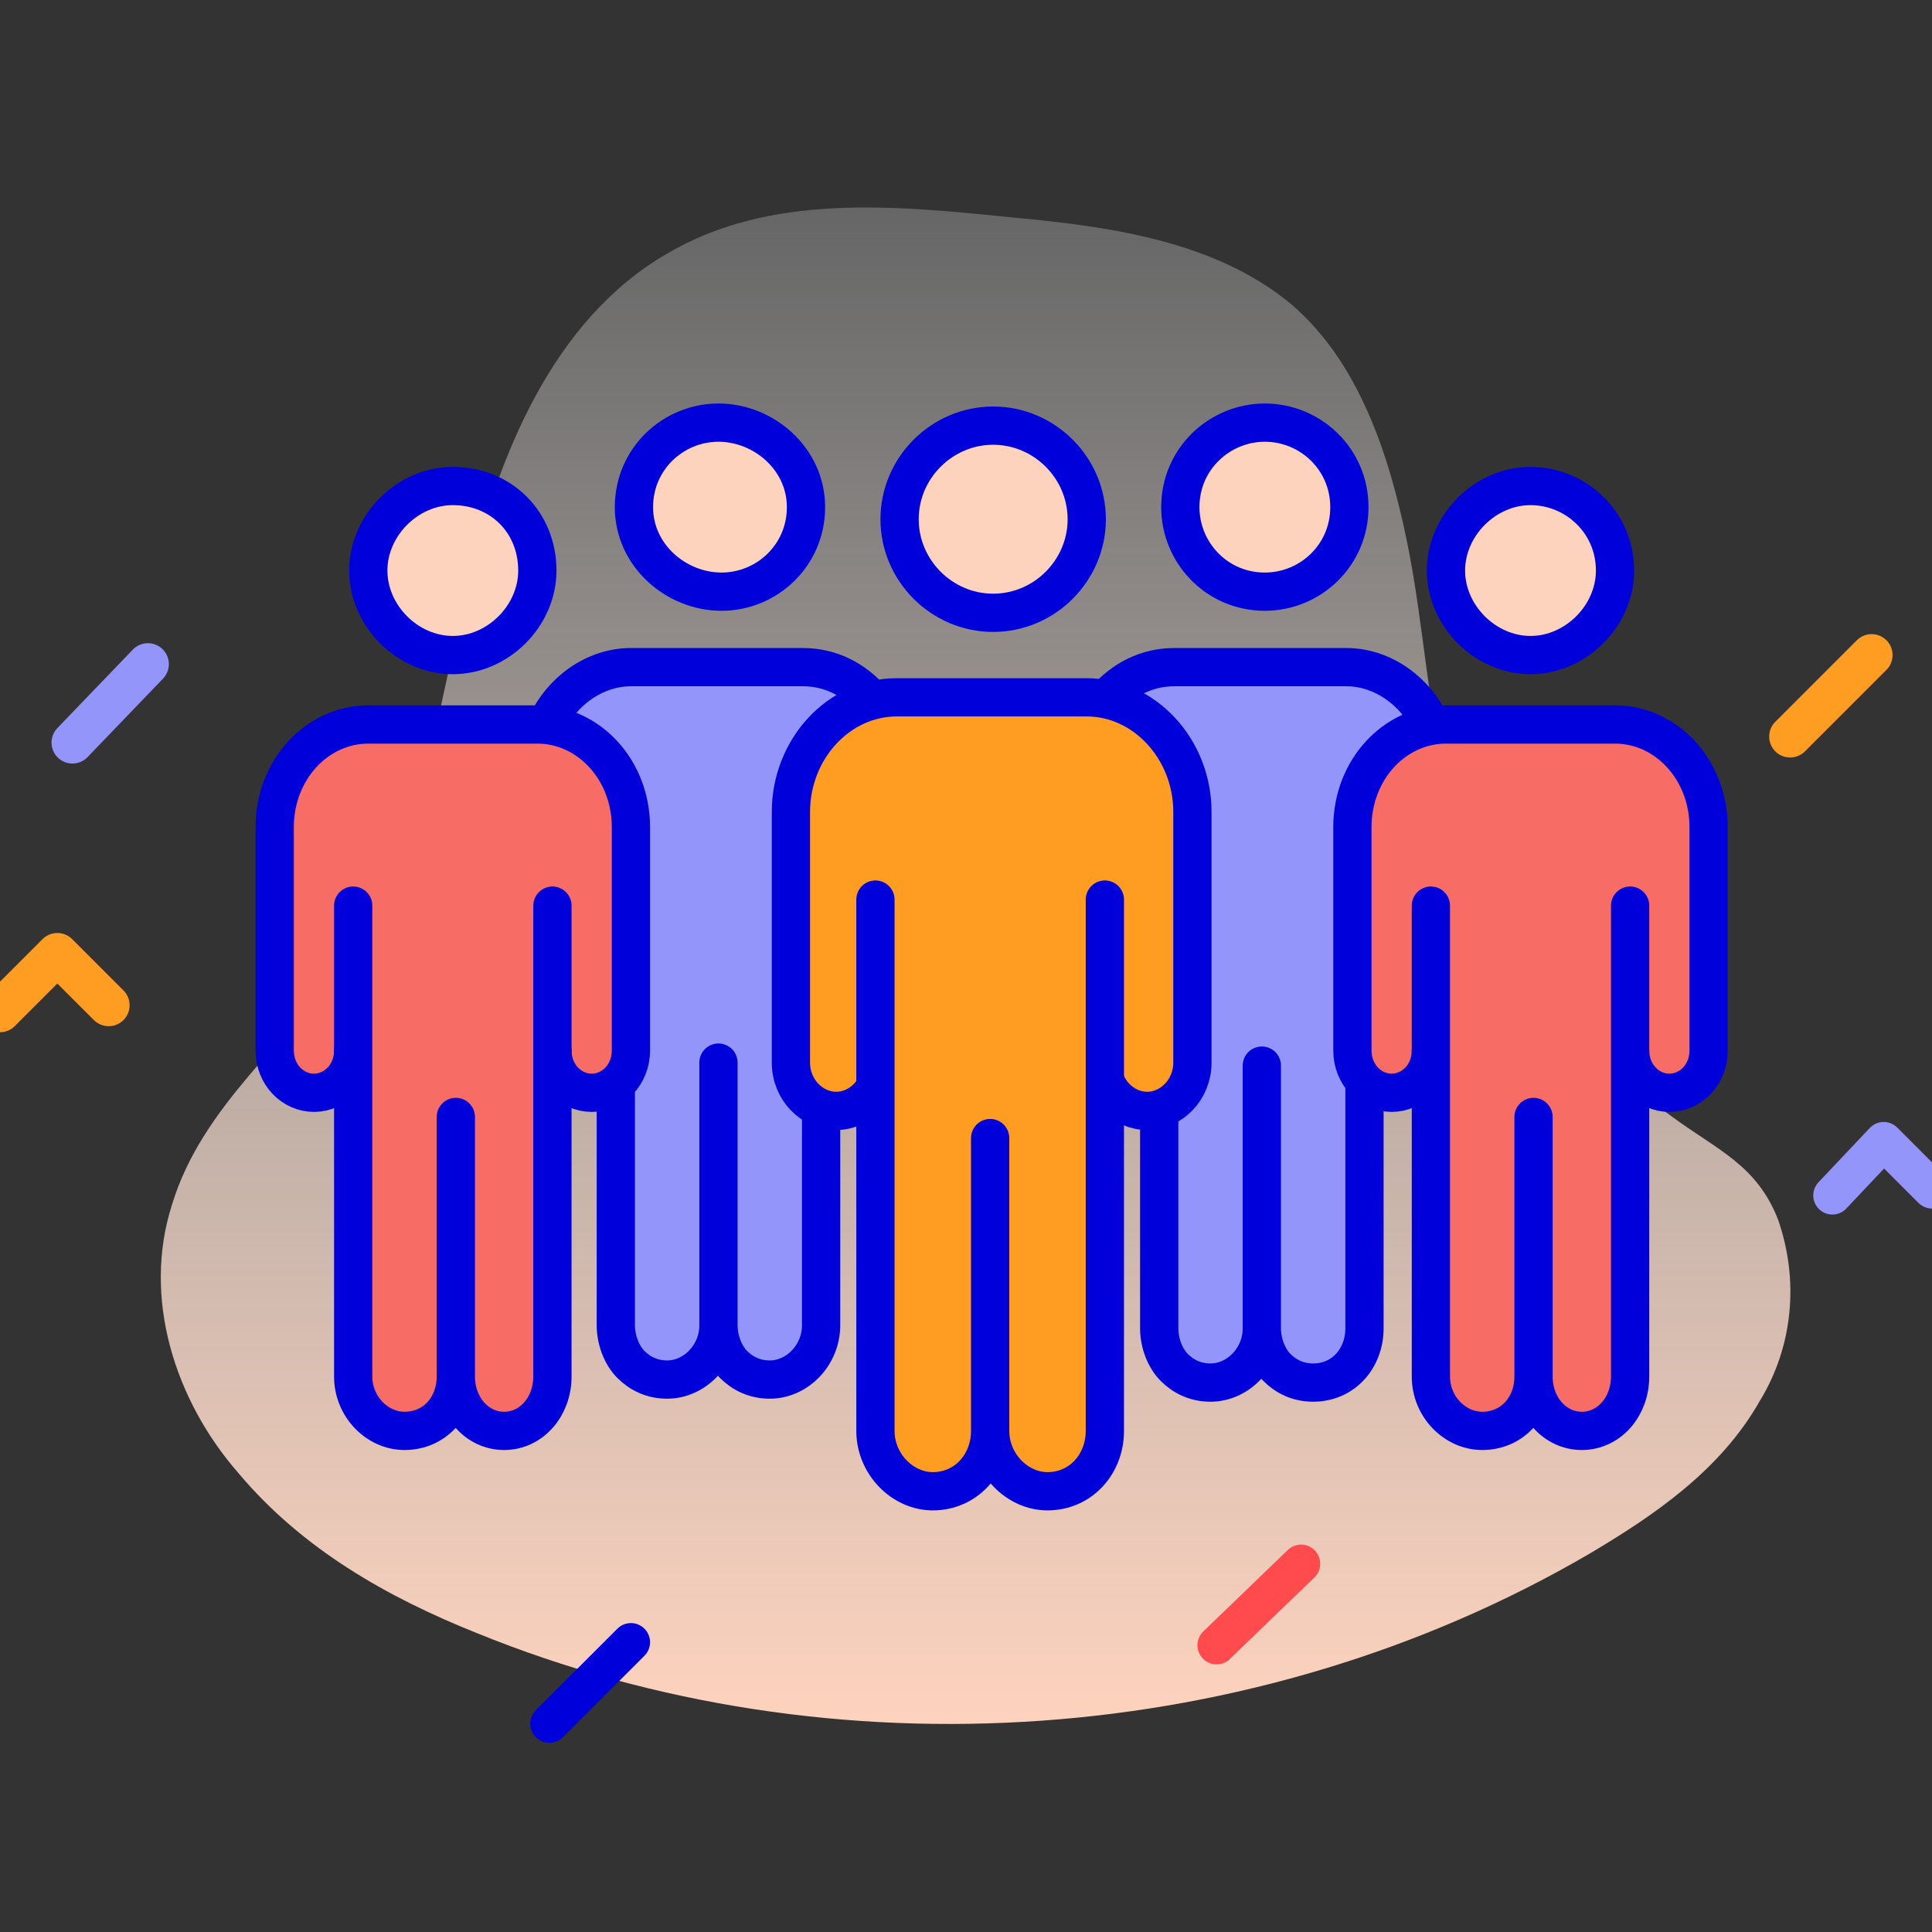
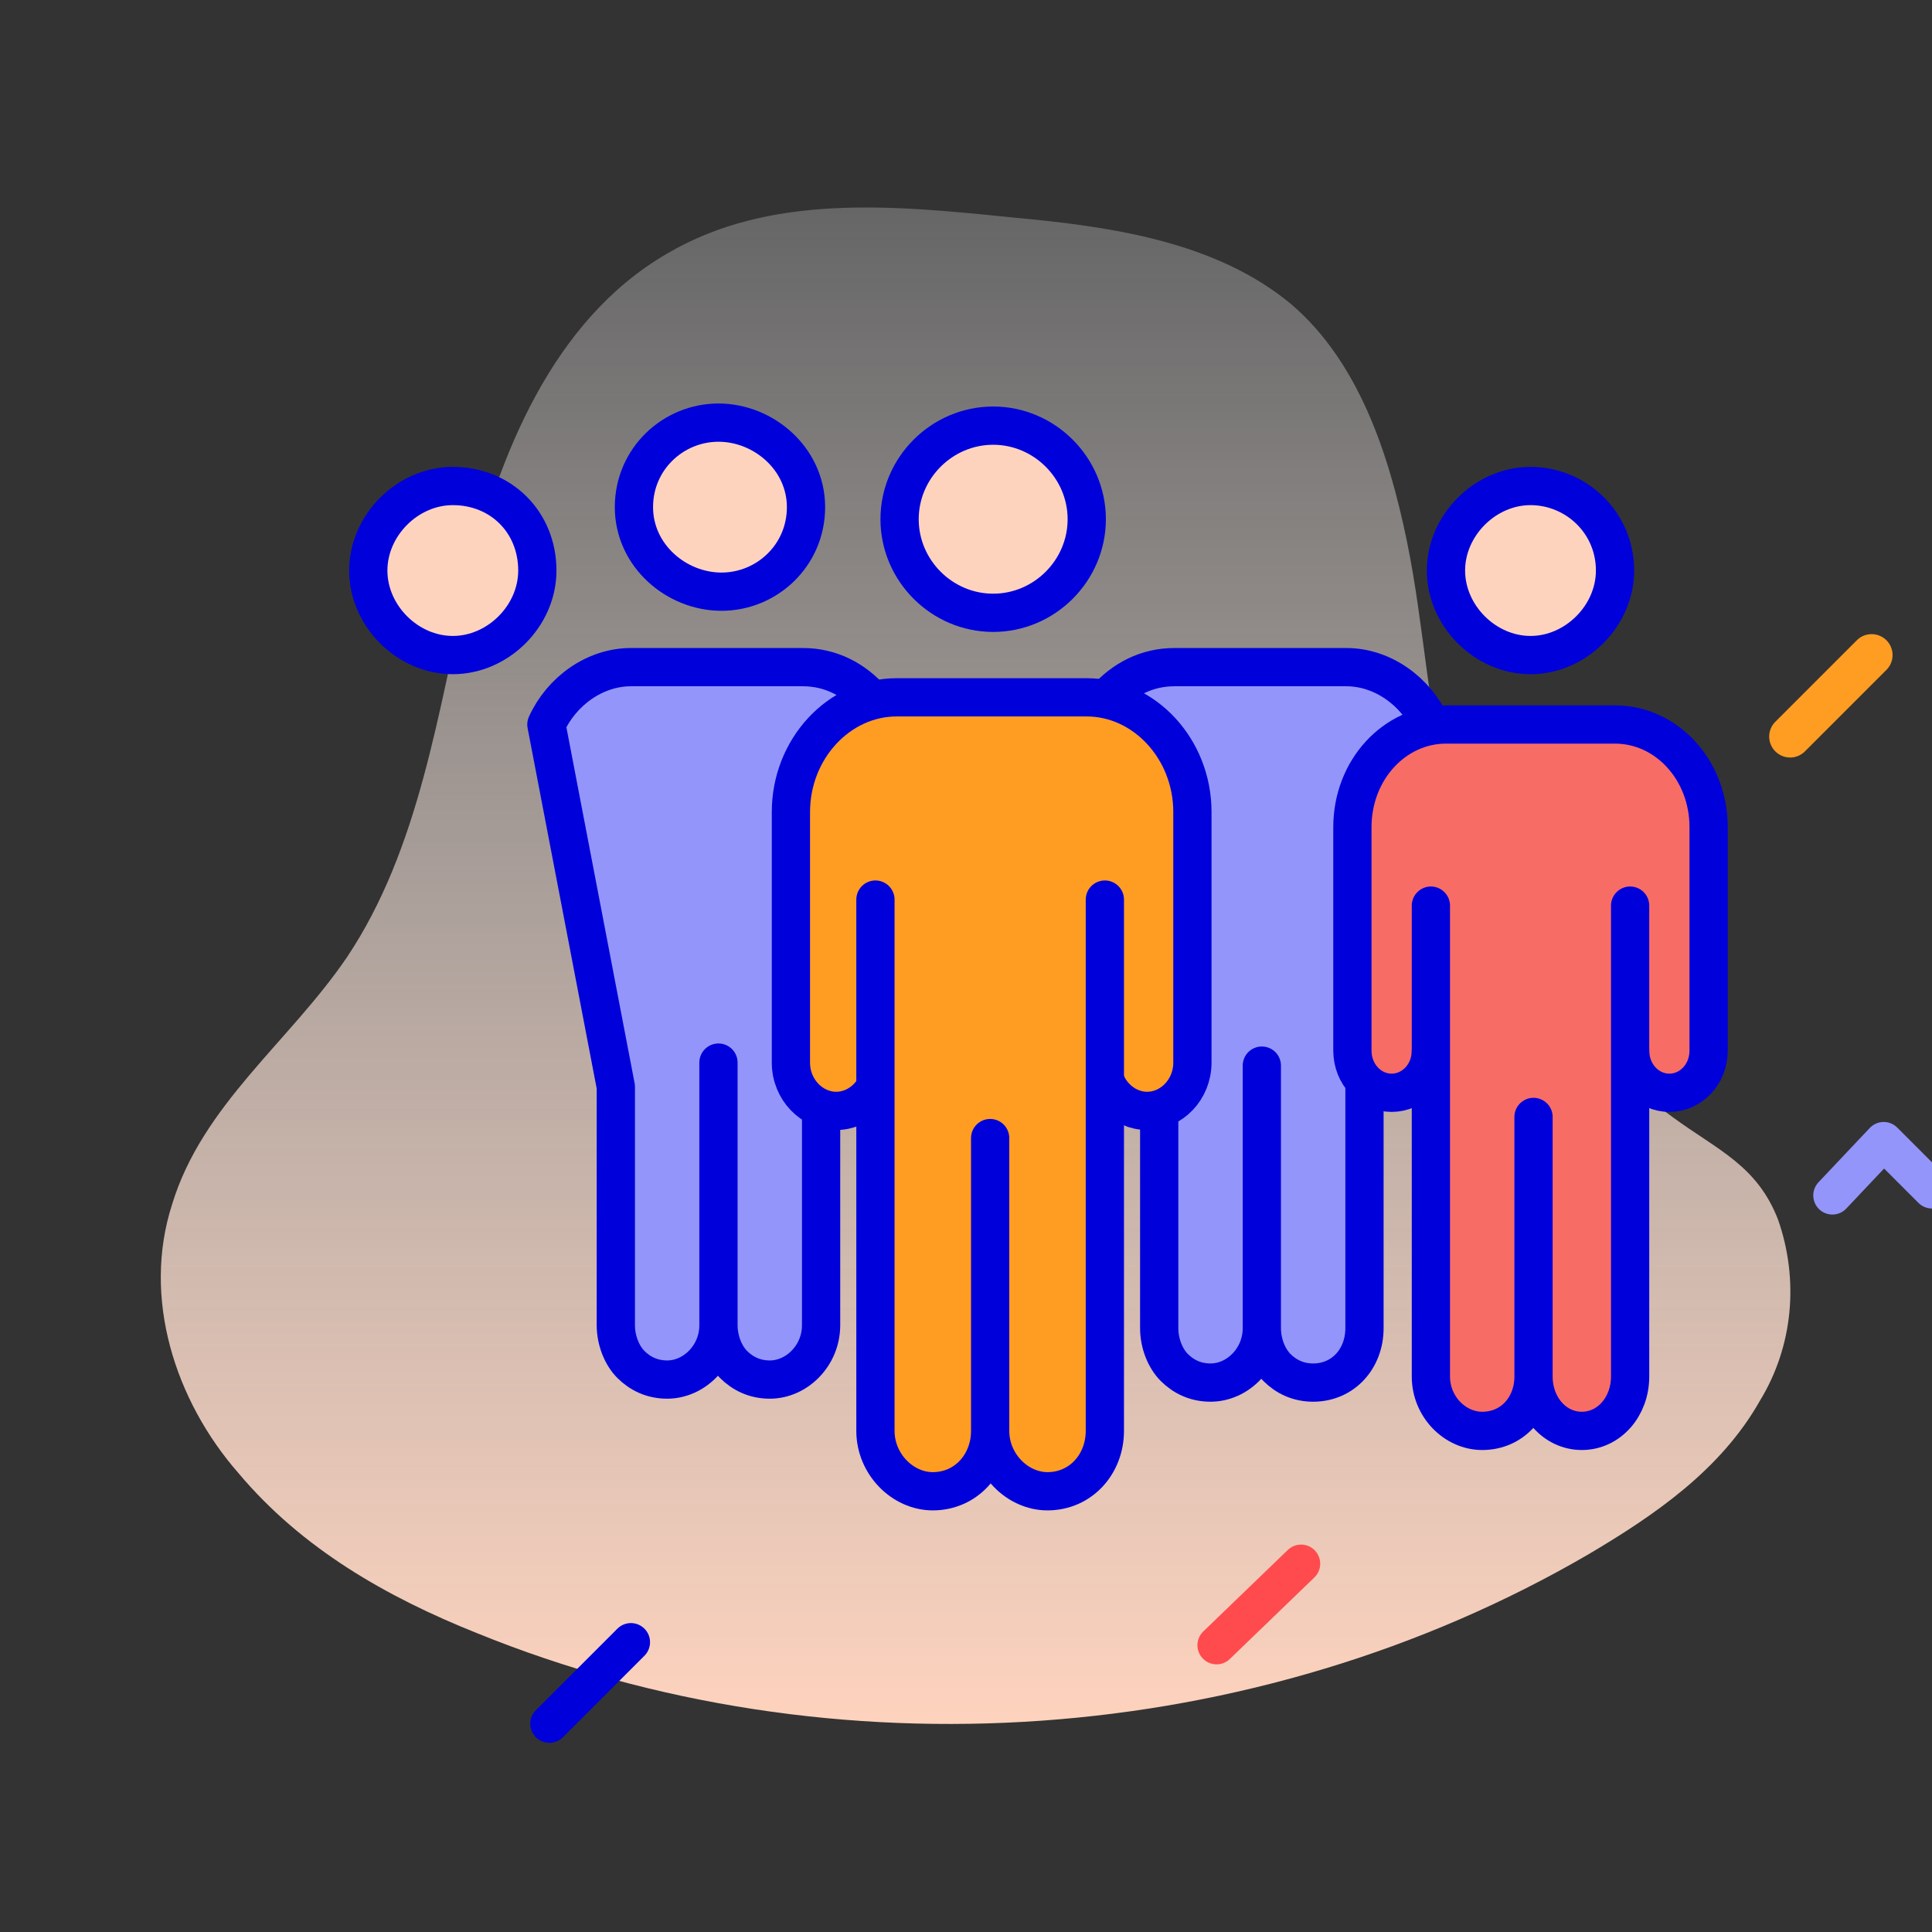
<svg xmlns="http://www.w3.org/2000/svg" viewBox="0 0 64 64" id="community">
  <rect x="0" y="0" width="64" height="64" fill="#333333" stroke="none" />
  <linearGradient id="a" x1="32.163" x2="32.163" y1="6.889" y2="57.066" gradientUnits="userSpaceOnUse">
    <stop offset="0" stop-color="#fff" stop-opacity=".25" />
    <stop offset="1" stop-color="#fed3be" />
  </linearGradient>
  <path fill="url(#a)" d="M48.1 26.6c-.8-2.8-.9-5.8-1.5-8.7S45 12 42.8 10.1c-2.5-2.1-6-2.6-9.3-2.9-3.9-.4-8-.8-11.4 1.2-3.8 2.2-5.6 6.7-6.6 10.9-1 4.3-1.6 8.8-4 12.4-1.9 2.8-4.8 4.9-5.8 8.2-1 3.1.1 6.5 2.2 8.9 2.1 2.5 4.9 4.1 7.9 5.3 11.8 4.8 25.8 3.8 36.8-2.6 2.2-1.3 4.4-2.8 5.7-5.1 1.1-1.8 1.3-4 .6-6-.7-1.8-2-2.3-3.5-3.4-3.6-2.6-6.1-6.3-7.3-10.4z" />
  <path fill="#fed3be" stroke="#0000db" stroke-linecap="round" stroke-linejoin="round" stroke-miterlimit="10" stroke-width="1.267" d="M26.7 16.8c0 1.6-1.3 2.8-2.8 2.8S21 18.4 21 16.8c0-1.6 1.3-2.8 2.8-2.8s2.9 1.2 2.9 2.8z" />
  <path fill="#9495fa" stroke="#0000db" stroke-linecap="round" stroke-linejoin="round" stroke-miterlimit="10" stroke-width="1.267" d="M27.2 36.7v7.2c0 1-.8 1.8-1.7 1.8-.5 0-.9-.2-1.2-.5-.3-.3-.5-.8-.5-1.3v-8.7 8.7c0 1-.8 1.8-1.7 1.8-.5 0-.9-.2-1.2-.5-.3-.3-.5-.8-.5-1.3V36l-2.3-12c.5-1.1 1.6-1.9 2.8-1.9h5.7c.9 0 1.7.4 2.3 1.1" />
-   <path fill="#fed3be" stroke="#0000db" stroke-linecap="round" stroke-linejoin="round" stroke-miterlimit="10" stroke-width="1.267" d="M44.7 16.8c0 1.6-1.3 2.8-2.8 2.8-1.6 0-2.8-1.3-2.8-2.8 0-1.6 1.3-2.8 2.8-2.8 1.5 0 2.8 1.2 2.8 2.8z" />
  <path fill="#9495fa" stroke="#0000db" stroke-linecap="round" stroke-linejoin="round" stroke-miterlimit="10" stroke-width="1.267" d="M45.2 36v8c0 1-.7 1.8-1.7 1.8-.5 0-.9-.2-1.2-.5-.3-.3-.5-.8-.5-1.3v-8.7V44c0 1-.8 1.8-1.7 1.8-.5 0-.9-.2-1.2-.5-.3-.3-.5-.8-.5-1.3v-7.2l-1.8-13.6c.6-.7 1.4-1.1 2.3-1.1h5.7c1.2 0 2.3.8 2.8 1.9" />
  <path fill="#fed3be" stroke="#0000db" stroke-linecap="round" stroke-linejoin="round" stroke-miterlimit="10" stroke-width="1.267" d="M36 17.2c0 1.7-1.4 3.1-3.1 3.1-1.7 0-3.1-1.4-3.1-3.1 0-1.7 1.4-3.1 3.1-3.1 1.7 0 3.1 1.4 3.1 3.1z" />
  <path fill="#ff9d23" stroke="#0000db" stroke-linecap="round" stroke-linejoin="round" stroke-miterlimit="10" stroke-width="1.267" d="M29.2 35.2c0 .9-.7 1.6-1.5 1.6h0c-.8 0-1.5-.7-1.5-1.6v-8.3c0-2.1 1.6-3.8 3.5-3.8H36c1.9 0 3.5 1.7 3.5 3.8v8.3c0 .9-.7 1.6-1.5 1.6h0c-.8 0-1.5-.7-1.5-1.6" />
  <path fill="#ff9d23" stroke="#0000db" stroke-linecap="round" stroke-linejoin="round" stroke-miterlimit="10" stroke-width="1.267" d="M36.6 29.8v17.6c0 1.1-.8 2-1.9 2h0c-1 0-1.9-.9-1.9-2v-9.7 9.7c0 1.1-.8 2-1.9 2h0c-1 0-1.9-.9-1.9-2V29.8" />
  <path fill="#fed3be" stroke="#0000db" stroke-linecap="round" stroke-linejoin="round" stroke-miterlimit="10" stroke-width="1.267" d="M17.8 18.9c0 1.5-1.3 2.8-2.8 2.8-1.5 0-2.8-1.3-2.8-2.8 0-1.5 1.3-2.8 2.8-2.8 1.6 0 2.8 1.2 2.8 2.8z" />
-   <path fill="#f86c66" stroke="#0000db" stroke-linecap="round" stroke-linejoin="round" stroke-miterlimit="10" stroke-width="1.267" d="M11.7 34.8c0 .8-.6 1.4-1.3 1.4h0c-.7 0-1.3-.6-1.3-1.4v-7.4c0-1.9 1.4-3.4 3.1-3.4h5.6c1.7 0 3.1 1.5 3.1 3.4v7.4c0 .8-.6 1.4-1.3 1.4h0c-.7 0-1.3-.6-1.3-1.4" />
-   <path fill="#f86c66" stroke="#0000db" stroke-linecap="round" stroke-linejoin="round" stroke-miterlimit="10" stroke-width="1.267" d="M18.3 30v15.6c0 1-.7 1.8-1.6 1.8h0c-.9 0-1.6-.8-1.6-1.8V37v8.6c0 1-.7 1.8-1.7 1.8h0c-.9 0-1.7-.8-1.7-1.8V30" />
  <path fill="#fed3be" stroke="#0000db" stroke-linecap="round" stroke-linejoin="round" stroke-miterlimit="10" stroke-width="1.267" d="M53.5 18.9c0 1.5-1.3 2.8-2.8 2.8-1.5 0-2.8-1.3-2.8-2.8 0-1.5 1.3-2.8 2.8-2.8 1.5 0 2.8 1.2 2.8 2.8z" />
  <g fill="#f86c66" stroke="#0000db" stroke-linecap="round" stroke-linejoin="round" stroke-miterlimit="10" stroke-width="1.267">
    <path d="M47.4 34.8c0 .8-.6 1.4-1.3 1.4h0c-.7 0-1.3-.6-1.3-1.4v-7.4c0-1.9 1.4-3.4 3.1-3.4h5.6c1.7 0 3.1 1.5 3.1 3.4v7.4c0 .8-.6 1.4-1.3 1.4h0c-.7 0-1.3-.6-1.3-1.4" />
    <path d="M54 30v15.6c0 1-.7 1.8-1.6 1.8h0c-.9 0-1.6-.8-1.6-1.8V37v8.6c0 1-.7 1.8-1.7 1.8h0c-.9 0-1.7-.8-1.7-1.8V30" />
  </g>
-   <path fill="none" stroke="#ff9d23" stroke-linecap="round" stroke-linejoin="round" stroke-miterlimit="10" stroke-width="1.387" d="m0 33.5 1.9-1.9 1.7 1.7" />
  <path fill="none" stroke="#9495fa" stroke-linecap="round" stroke-linejoin="round" stroke-miterlimit="10" stroke-width="1.267" d="m60.7 39.6 1.7-1.8 1.6 1.6" />
-   <path fill="none" stroke="#9495fa" stroke-linecap="round" stroke-linejoin="round" stroke-miterlimit="10" stroke-width="1.387" d="m4.9 22-2.5 2.6" />
  <path fill="none" stroke="#ff9d23" stroke-linecap="round" stroke-linejoin="round" stroke-miterlimit="10" stroke-width="1.387" d="m62 21.7-2.7 2.7" />
  <path fill="none" stroke="#0000db" stroke-linecap="round" stroke-linejoin="round" stroke-miterlimit="10" stroke-width="1.267" d="m20.9 54.4-2.7 2.7" />
  <path fill="none" stroke="#ff4b4d" stroke-linecap="round" stroke-linejoin="round" stroke-miterlimit="10" stroke-width="1.267" d="m43.1 51.8-2.8 2.7" />
</svg>